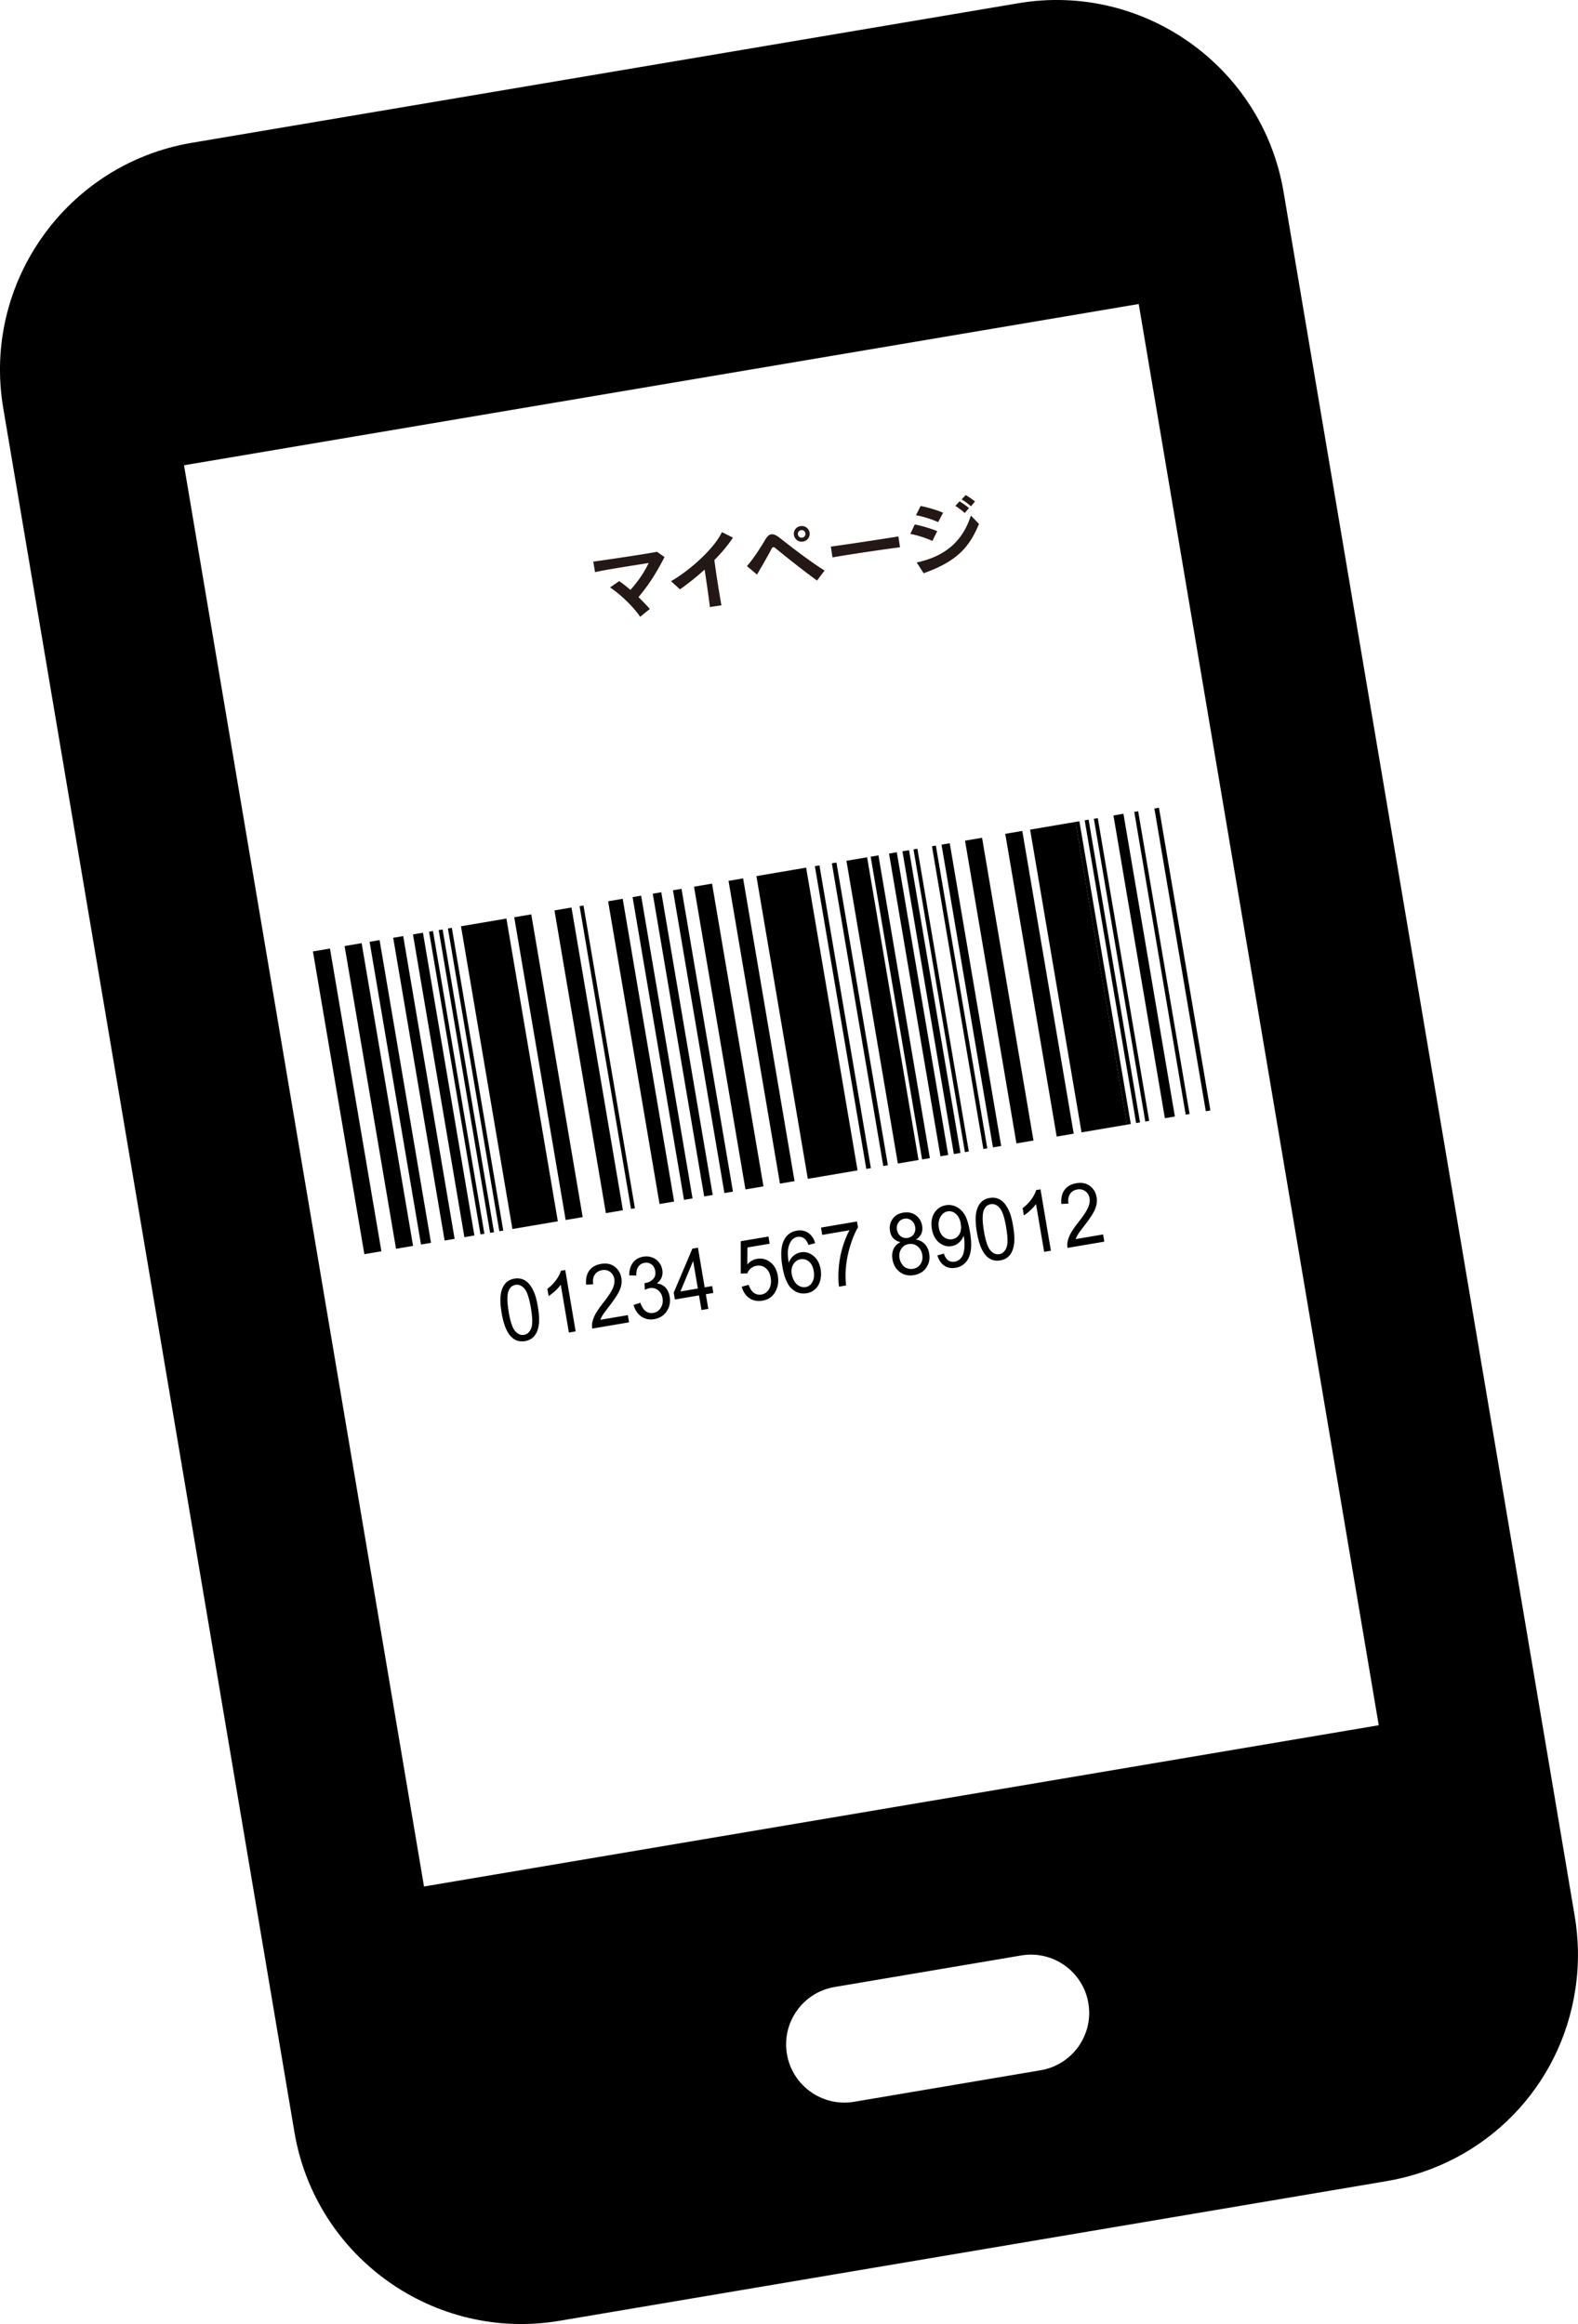
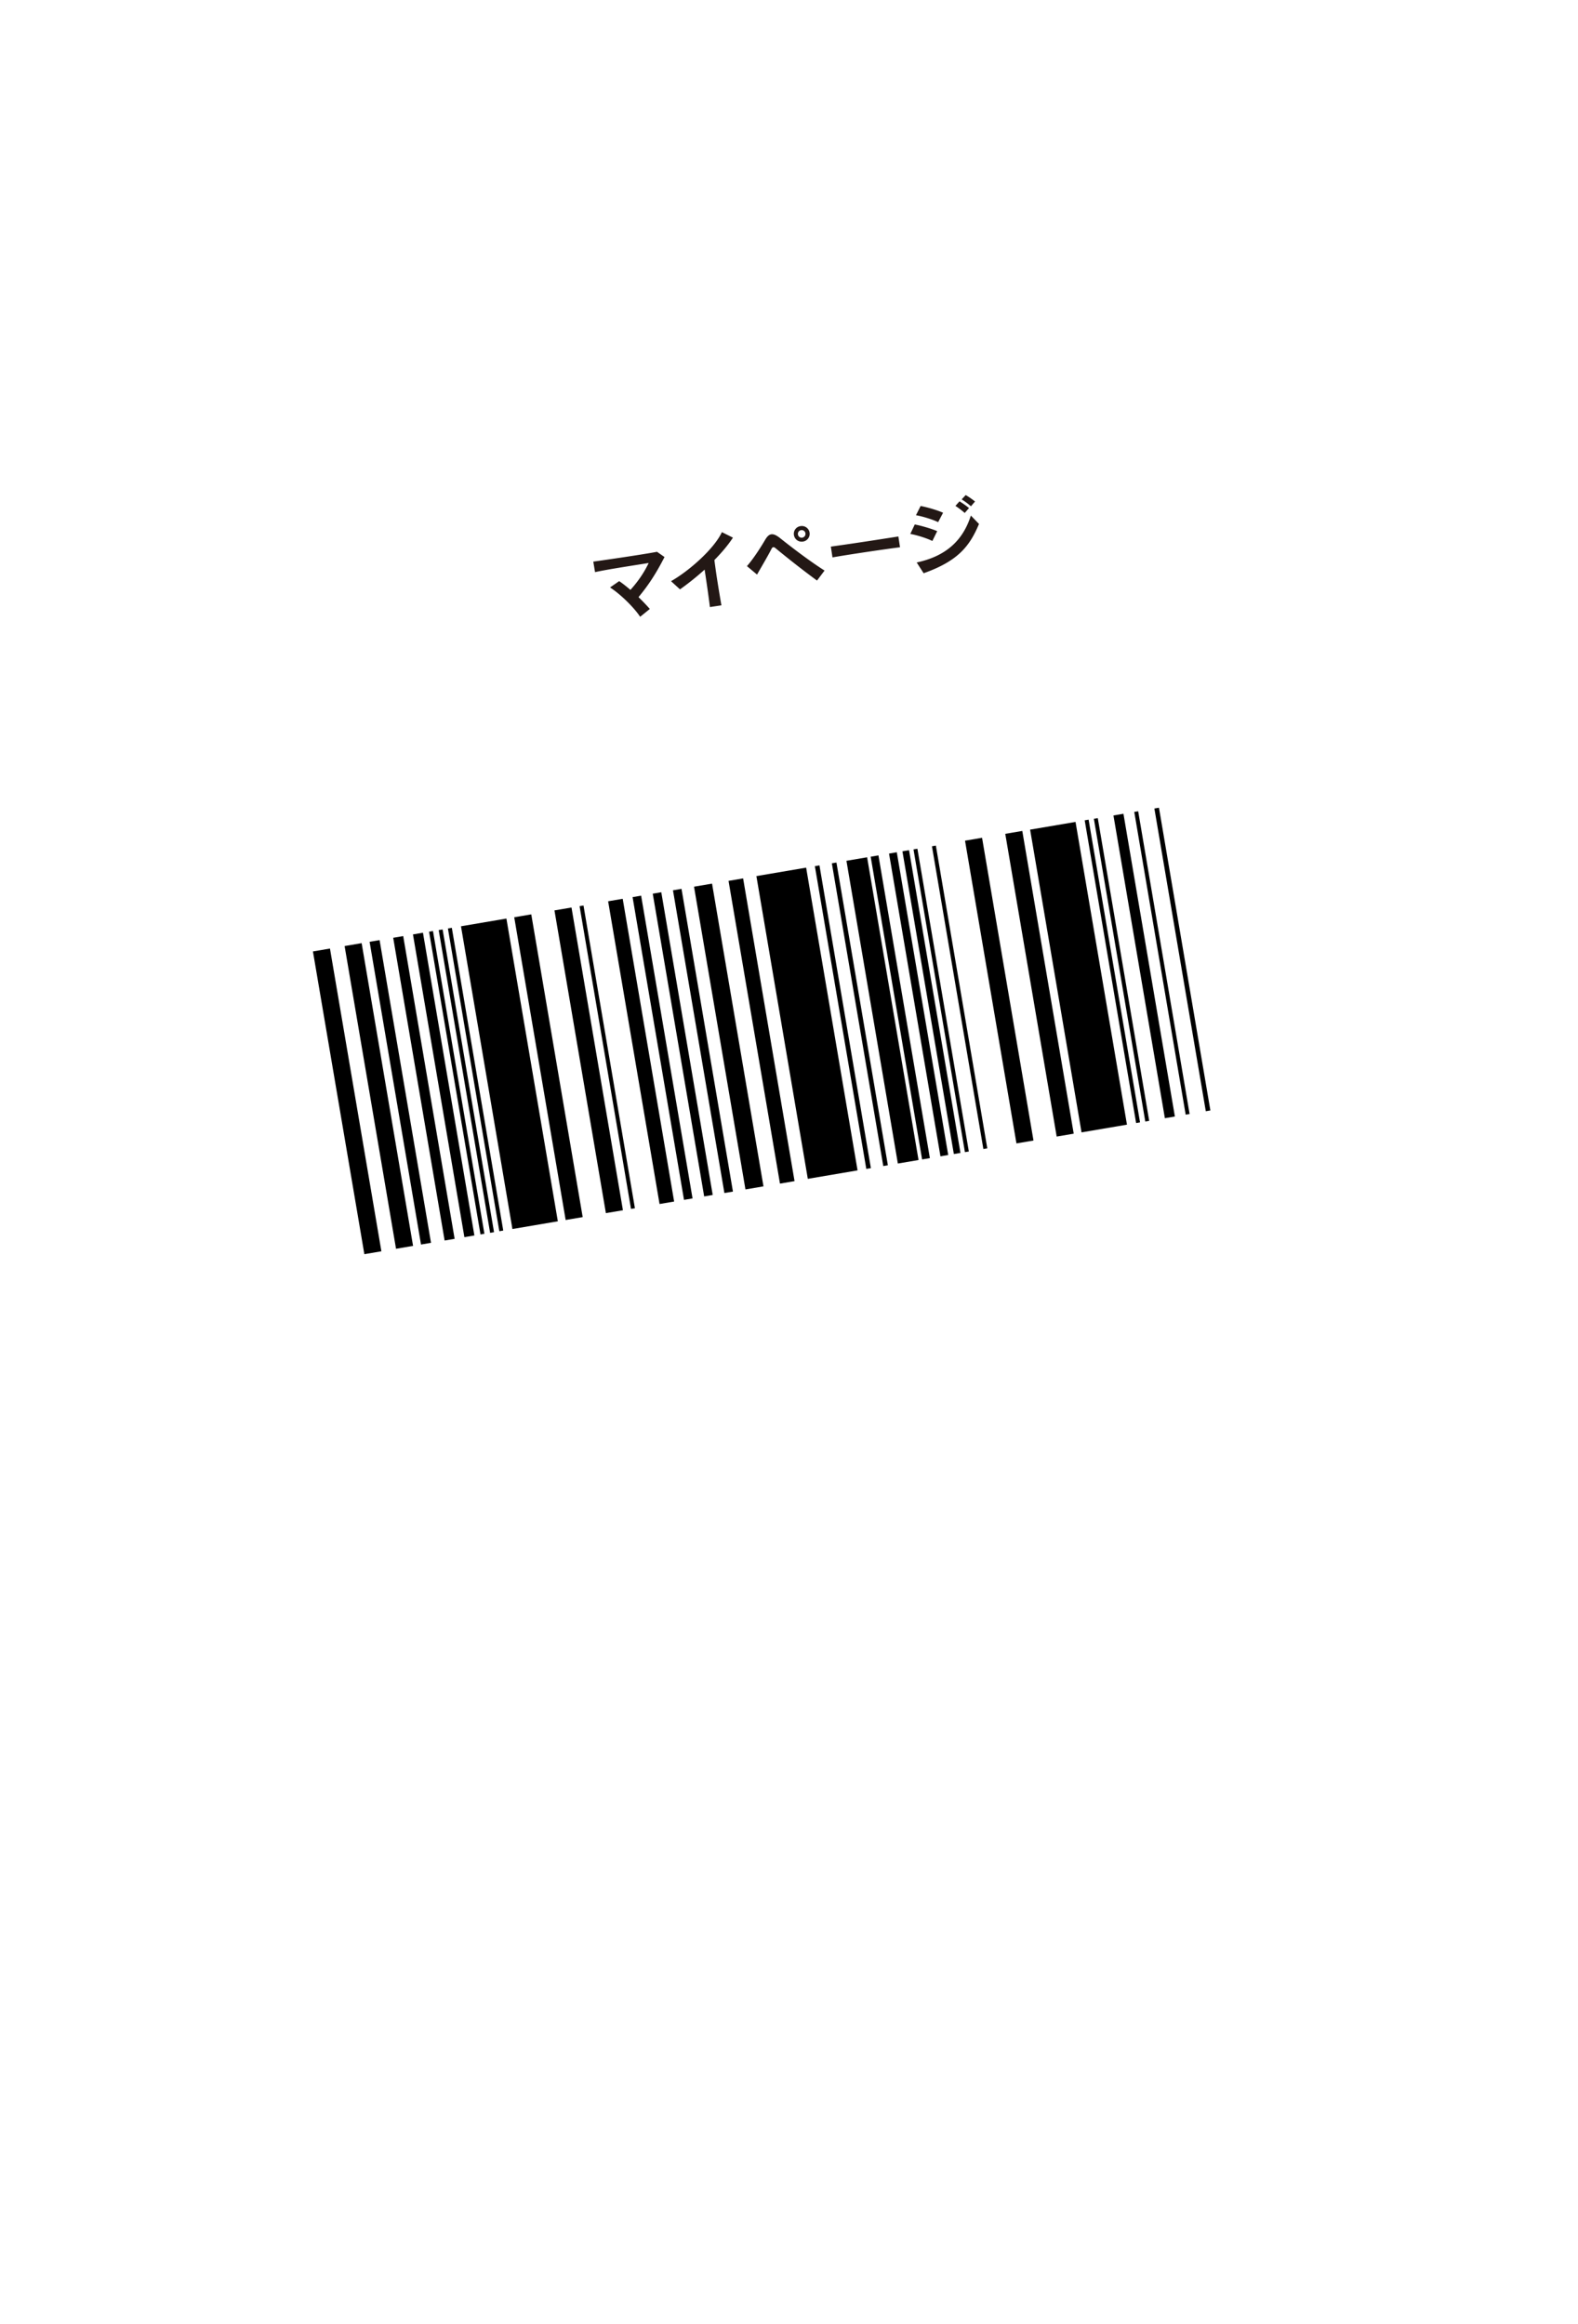
<svg xmlns="http://www.w3.org/2000/svg" viewBox="0 0 298.66 439.88">
  <path d="M120.85 113.02c.74.72 1.47 1.48 2.14 2.24l-1.83 1.48c-1.28-1.92-3.87-4.38-5.7-5.55l1.73-1.2c.67.45 1.39 1.03 2.13 1.66 1.63-1.81 2.7-3.51 3.45-5.09-2.71.44-7.79 1.2-10.15 1.73l-.33-1.99c1.27-.18 3.16-.45 5.11-.74 2.75-.41 5.6-.86 6.95-1.12l1.42.99c-1.67 3.26-3.11 5.41-4.93 7.6zm14.36-7.01c.09.71.21 1.59.35 2.56.29 1.93.66 4.19.98 6l-2.18.33c-.2-1.65-.49-3.7-.76-5.49-.08-.56-.17-1.1-.24-1.6a51.224 51.224 0 01-4.66 3.74L127 110c3.39-1.91 8.16-6.12 9.63-9.28l2.09 1.04c-.92 1.41-2.15 2.86-3.52 4.25zm19.42 3.87c-2.74-2-5.7-4.35-7.82-6.1-.18-.16-.33-.23-.46-.21-.14.02-.24.13-.35.35-.56 1.12-1.84 3.3-2.72 4.83l-1.91-1.6c1.27-1.43 2.73-3.75 3.43-4.95.38-.65.74-1.01 1.18-1.07.45-.07 1 .19 1.7.75 1.67 1.34 5.5 4.3 8.38 6.11l-1.43 1.9zm-2.68-7.37c-.82.12-1.56-.43-1.69-1.25-.12-.82.43-1.56 1.24-1.68a1.482 1.482 0 11.44 2.93zm-.33-2.17c-.39.06-.66.42-.6.82s.42.66.82.6c.39-.06.66-.42.6-.82s-.42-.66-.82-.6zm5.94 5.16l-.31-2.04c1.41-.2 3.48-.49 5.64-.82 2.61-.39 5.34-.82 7.14-1.1l.31 2.04c-3.27.42-9.72 1.38-12.78 1.92zm18.9-3.11c-1.07-.53-2.95-1.12-4.17-1.33l.84-1.79c1.14.2 3.19.8 4.25 1.26l-.92 1.87zm1.1-3.56c-1-.5-3.03-1.12-4.2-1.31l.88-1.75c1.21.22 3.24.81 4.25 1.28l-.94 1.79zm-2.75 9.67l-1.31-2.04c5.6-1.2 8.77-4.22 10.25-8.88l1.54 1.59c-1.75 4.17-3.92 7-10.48 9.33zm7.78-11.41c-.52-.46-1.16-.94-1.76-1.34l.77-.86c.61.37 1.25.82 1.8 1.27l-.8.92zm1.17-1.27c-.52-.46-1.11-.9-1.75-1.3l.76-.82c.62.35 1.23.79 1.77 1.22l-.78.91z" fill="#231815" />
-   <path d="M192.74.61L36.29 27.03C12.63 31.03-3.39 53.55.61 77.22l55.12 326.36c4 23.67 26.51 39.68 50.18 35.68l156.45-26.42c18.9-3.19 33.04-17.92 35.79-36.28.37-2.37.53-4.78.5-7.24v-.22c-.06-2.16-.25-4.32-.61-6.44l-1.33-7.87s-.03-.12-.07-.35c.03.08.04.16.06.26L242.93 36.29c-4-23.66-26.52-39.68-50.19-35.68zm11.4 386.72c-1.77 2.45-4.3 4.02-7.18 4.51l-35.32 5.97c-5.99 1.01-11.69-3.04-12.7-9.03-.49-2.88.17-5.79 1.86-8.19h.01s0-.05.03-.06c1.72-2.39 4.25-3.96 7.13-4.45l35.32-5.97c5.99-1.01 11.69 3.04 12.7 9.03.49 2.88-.18 5.79-1.86 8.19zm56.8-60.79L80.25 357.06l-45.42-269 180.69-30.52 45.43 269z" />
  <path d="M59.227 180.08l3.224-.548 9.733 57.3-3.224.547zm5.995-1.02l3.224-.548 9.732 57.299-3.224.547zm4.728-.805l1.892-.321 9.733 57.299-1.893.321zm4.469-.758l1.893-.321 9.732 57.3-1.893.32zm3.74-.637l1.893-.321 9.732 57.299-1.893.321zm19.167-3.25l3.224-.547 9.732 57.3-3.224.547zm7.614-1.297l3.224-.548 9.733 57.3-3.224.547zm-17.692 3.003l8.597-1.46 9.732 57.3-8.596 1.46zm27.848-4.731l2.76-.469 9.733 57.3-2.76.469zm4.629-.785l1.617-.275 9.732 57.3-1.617.274zm3.817-.65l1.617-.275 9.732 57.299-1.616.275zm3.828-.643l1.616-.274 9.733 57.299-1.617.274zm10.516-1.783l2.76-.47 9.733 57.3-2.76.469zm5.272-.904l9.415-1.6 9.732 57.3-9.415 1.6zm-11.804 2.004l3.411-.58 9.733 57.3-3.411.58zm22.872-3.881l.868-.148 9.732 57.3-.867.147zm64.256-10.917l.868-.147 9.732 57.299-.867.147zm-61.042 10.375l.868-.147 9.733 57.3-.868.146zm7.349-1.251l1.469-.249 9.732 57.3-1.469.249zm3.472-.592l1.47-.25 9.732 57.3-1.47.249zm-8.061 1.366l3.913-.664 9.733 57.299-3.914.665zm10.597-1.796l1.252-.213 9.732 57.3-1.252.212zm2.096-.358l.74-.125 9.732 57.3-.739.125zm41.783-7.095l.74-.126 9.732 57.3-.74.125zm-38.291 6.5l.74-.126 9.732 57.3-.739.125zm-93.355 15.87l.739-.126 9.733 57.3-.74.125zm26.664-4.532l.74-.126 9.732 57.3-.74.125zm-24.919 4.223l.739-.126 9.733 57.3-.74.125zm-3.568.609l.74-.126 9.732 57.3-.74.125zm129.53-21.999l1.893-.321 9.733 57.3-1.893.32zm-20.477 3.474l3.223-.547 9.733 57.299-3.224.548zm-7.615 1.298l3.224-.548 9.732 57.3-3.224.547zm12.319-2.09l8.597-1.46 9.733 57.299-8.597 1.46zm12.068-2.052l.74-.126 9.732 57.3-.74.125zm-1.737.287l.74-.126 9.732 57.3-.74.125z" />
-   <path d="M203.55 155.57l.74-.125 9.732 57.299-.74.126zm-25.354 4.297l1.558-.264 9.732 57.299-1.557.264zM94.94 248.5c-.23-1.37-.29-2.49-.18-3.37.11-.88.39-1.59.81-2.12.43-.54 1.03-.87 1.79-1 .56-.1 1.08-.05 1.55.12.47.18.88.48 1.24.9.36.42.67.96.95 1.61.27.65.51 1.55.7 2.7.23 1.36.29 2.48.18 3.35-.11.88-.38 1.59-.81 2.13-.43.54-1.03.88-1.8 1.01-1.01.17-1.88-.09-2.59-.79-.86-.85-1.47-2.35-1.84-4.53zm1.33-.23c.32 1.9.74 3.13 1.25 3.69s1.06.79 1.66.69 1.04-.5 1.34-1.2c.3-.7.28-2-.04-3.89s-.74-3.14-1.25-3.69c-.51-.56-1.07-.79-1.67-.68s-1.02.46-1.28 1.07c-.33.78-.33 2.12 0 4.02zm12.69 3.72l-1.29.22-1.54-9.06c-.26.38-.61.77-1.06 1.19-.45.41-.86.73-1.24.97l-.23-1.37c.66-.5 1.21-1.06 1.66-1.68.45-.62.75-1.2.89-1.74l.83-.14 1.97 11.62zm9.87-3.08l.23 1.37-6.96 1.18c-.07-.34-.07-.68-.02-1.01.09-.55.29-1.11.59-1.68.3-.57.77-1.25 1.39-2.04.97-1.23 1.6-2.17 1.9-2.85.3-.67.4-1.27.31-1.81-.1-.56-.36-1.01-.79-1.33-.43-.32-.94-.44-1.53-.34-.62.11-1.09.4-1.39.87-.3.47-.4 1.07-.28 1.8l-1.35.08c-.09-1.1.11-1.99.6-2.67.5-.67 1.24-1.09 2.25-1.26s1.86 0 2.55.52c.69.52 1.12 1.23 1.27 2.14.08.46.07.93-.03 1.41-.1.48-.3 1-.62 1.56s-.86 1.35-1.65 2.38c-.65.85-1.07 1.42-1.25 1.71-.18.29-.32.58-.41.86l5.16-.88zm1.1-1.92l1.26-.41c.28.78.64 1.32 1.05 1.61.42.29.88.4 1.39.31.61-.1 1.08-.42 1.42-.96.34-.53.45-1.14.34-1.83s-.4-1.16-.86-1.52c-.46-.36-.99-.49-1.59-.38-.24.04-.54.15-.89.31l-.07-1.27c.09 0 .16-.01.21-.02.55-.09 1.02-.34 1.41-.73.39-.39.52-.91.41-1.57-.09-.52-.32-.93-.7-1.21-.38-.29-.82-.39-1.33-.3s-.89.33-1.17.73c-.28.4-.4.96-.38 1.67l-1.34-.03c0-.98.23-1.78.7-2.4.47-.62 1.12-1 1.96-1.14.57-.1 1.13-.05 1.66.14s.96.5 1.3.92c.34.43.55.9.64 1.43s.04.98-.13 1.43c-.17.45-.48.84-.92 1.16.65.05 1.19.3 1.62.74.43.44.71 1.03.83 1.78.17 1.01-.02 1.92-.57 2.74-.55.82-1.34 1.31-2.36 1.49-.92.16-1.74-.02-2.46-.52-.71-.5-1.19-1.23-1.44-2.18zm12.84.96l-.47-2.77-4.57.78-.22-1.3 3.53-8.32 1.06-.18 1.27 7.5 1.42-.24.22 1.3-1.42.24.47 2.77-1.29.22zm-.69-4.07l-.89-5.22-2.41 5.78 3.3-.56zm8.29-.34l1.34-.36c.22.71.55 1.22.98 1.52.43.3.9.41 1.42.32.62-.11 1.1-.45 1.45-1.04.34-.59.44-1.31.3-2.16s-.45-1.41-.95-1.81c-.49-.4-1.08-.54-1.75-.43-.42.07-.77.24-1.07.5-.3.26-.52.58-.65.94l-1.24.03v-6.12l5.24-.89.23 1.36-4.2.71-.04 3.21c.55-.59 1.17-.95 1.87-1.06.92-.16 1.75.06 2.5.65.75.59 1.22 1.44 1.41 2.54s.05 2-.37 2.86c-.52 1.05-1.36 1.68-2.53 1.87-.96.16-1.79 0-2.49-.49-.71-.49-1.18-1.21-1.44-2.17zm13.92-8.24l-1.27.33c-.21-.54-.44-.92-.69-1.13-.42-.35-.88-.48-1.4-.39-.41.07-.75.26-1.02.56-.35.4-.59.93-.72 1.59-.13.67-.1 1.58.09 2.74.22-.57.54-1.03.94-1.35.41-.33.86-.54 1.35-.62.86-.15 1.65.08 2.38.67.72.59 1.18 1.44 1.37 2.55.12.73.1 1.43-.08 2.1-.18.67-.49 1.22-.93 1.63-.44.42-.98.68-1.61.79-1.08.18-2.03-.1-2.86-.86-.83-.76-1.41-2.13-1.75-4.13-.38-2.24-.28-3.93.3-5.07.51-1 1.31-1.59 2.42-1.78.83-.14 1.55 0 2.17.42.62.42 1.05 1.07 1.31 1.95zm-4.43 5.89c.08.49.26.94.52 1.36.26.42.59.71.97.89.38.18.76.23 1.13.17.55-.09.97-.41 1.28-.97.31-.55.39-1.24.25-2.07s-.44-1.4-.9-1.79c-.47-.39-.99-.54-1.58-.44s-1.04.41-1.37.94c-.33.53-.43 1.17-.3 1.92zm5.76-7.47l-.23-1.37 6.81-1.16.19 1.11c-.54.9-1.02 2.05-1.46 3.46a19.92 19.92 0 00-.84 4.27c-.09 1.01-.08 2.1.04 3.27l-1.33.23c-.14-.91-.16-2.04-.07-3.38.09-1.34.33-2.66.71-3.96.38-1.3.83-2.41 1.34-3.34l-5.16.88zm14.81 1.38c-.57-.12-1.02-.37-1.35-.72-.33-.36-.54-.81-.63-1.37-.14-.84.01-1.6.46-2.26.45-.67 1.14-1.08 2.05-1.23s1.71.01 2.37.5c.66.49 1.06 1.16 1.2 2 .09.54.04 1.03-.15 1.47-.19.44-.53.81-1.01 1.12.69.12 1.24.41 1.67.87.43.46.7 1.05.82 1.76.17.99 0 1.88-.53 2.66-.52.78-1.3 1.26-2.34 1.44-1.04.18-1.93-.02-2.69-.59-.75-.57-1.21-1.36-1.38-2.37-.13-.75-.06-1.41.2-1.98.26-.57.7-1 1.31-1.29zm-.18 3.05c.07.41.22.78.46 1.13.24.35.55.6.93.75.38.15.77.19 1.17.12.62-.1 1.09-.41 1.42-.91.33-.51.43-1.09.32-1.77s-.42-1.21-.91-1.59c-.49-.38-1.05-.51-1.67-.41s-1.07.41-1.4.92c-.32.51-.43 1.1-.32 1.76zm-.49-5.42c.09.55.33.97.71 1.26.38.29.83.4 1.34.31s.88-.33 1.14-.73c.26-.4.35-.85.26-1.35s-.33-.93-.72-1.23c-.39-.3-.83-.41-1.31-.33s-.87.33-1.14.73c-.27.4-.36.85-.28 1.33zm7.66 4.88l1.22-.34c.21.62.49 1.06.84 1.29.35.24.75.32 1.22.24.4-.07.73-.23.99-.48.27-.25.47-.56.6-.93s.22-.85.25-1.44 0-1.18-.1-1.77c-.01-.06-.03-.16-.06-.28-.18.5-.47.92-.87 1.28s-.86.58-1.38.67c-.87.15-1.67-.07-2.39-.67-.72-.59-1.18-1.46-1.37-2.59s-.05-2.17.46-2.99c.51-.82 1.24-1.31 2.18-1.48.68-.12 1.34-.02 1.98.29.64.31 1.17.81 1.59 1.51.42.7.75 1.76.99 3.18.25 1.48.31 2.68.16 3.61-.14.93-.46 1.67-.96 2.22-.5.56-1.14.9-1.91 1.03-.82.14-1.54 0-2.15-.41-.61-.41-1.04-1.07-1.3-1.96zm4.42-6.01c-.14-.82-.45-1.43-.92-1.84-.48-.41-.99-.57-1.55-.48s-1.03.44-1.37 1.03c-.34.59-.44 1.29-.3 2.11.13.74.43 1.3.91 1.69.48.39 1.02.54 1.61.44s1.05-.42 1.36-.94c.31-.53.39-1.2.25-2.01zm3.05 1.63c-.23-1.37-.29-2.49-.18-3.37.11-.88.39-1.59.81-2.12.43-.54 1.03-.87 1.79-1 .56-.1 1.08-.05 1.55.12.47.18.88.48 1.24.9.36.42.67.96.95 1.61.27.65.51 1.55.7 2.7.23 1.36.29 2.48.18 3.35-.11.88-.38 1.59-.81 2.13-.43.54-1.03.88-1.8 1.01-1.01.17-1.88-.09-2.59-.79-.86-.85-1.47-2.35-1.84-4.53zm1.33-.23c.32 1.9.74 3.13 1.25 3.69s1.06.79 1.66.69 1.04-.5 1.34-1.2c.3-.7.28-2-.04-3.89s-.74-3.14-1.25-3.69c-.51-.56-1.07-.79-1.67-.68s-1.02.46-1.28 1.07c-.33.78-.33 2.12 0 4.02zm12.69 3.72l-1.29.22-1.54-9.06c-.26.38-.61.77-1.06 1.19s-.86.73-1.24.97l-.23-1.37c.66-.5 1.21-1.06 1.66-1.68.45-.62.75-1.2.89-1.74l.83-.14 1.97 11.62zm9.87-3.08l.23 1.37-6.96 1.18c-.07-.34-.07-.68-.02-1.01.09-.55.28-1.11.59-1.68.3-.57.77-1.25 1.39-2.04.97-1.23 1.6-2.17 1.9-2.85.3-.67.4-1.27.31-1.81-.1-.56-.36-1.01-.79-1.33-.43-.32-.94-.44-1.53-.34-.62.11-1.09.4-1.39.87-.3.47-.4 1.07-.28 1.8l-1.35.08c-.09-1.1.11-1.99.6-2.67.5-.67 1.24-1.09 2.25-1.26s1.86 0 2.55.52c.69.52 1.12 1.23 1.27 2.14.08.46.07.93-.03 1.41-.1.48-.3 1-.62 1.56s-.86 1.35-1.65 2.38c-.65.85-1.07 1.42-1.25 1.71-.18.29-.31.58-.41.86l5.16-.88z" />
</svg>